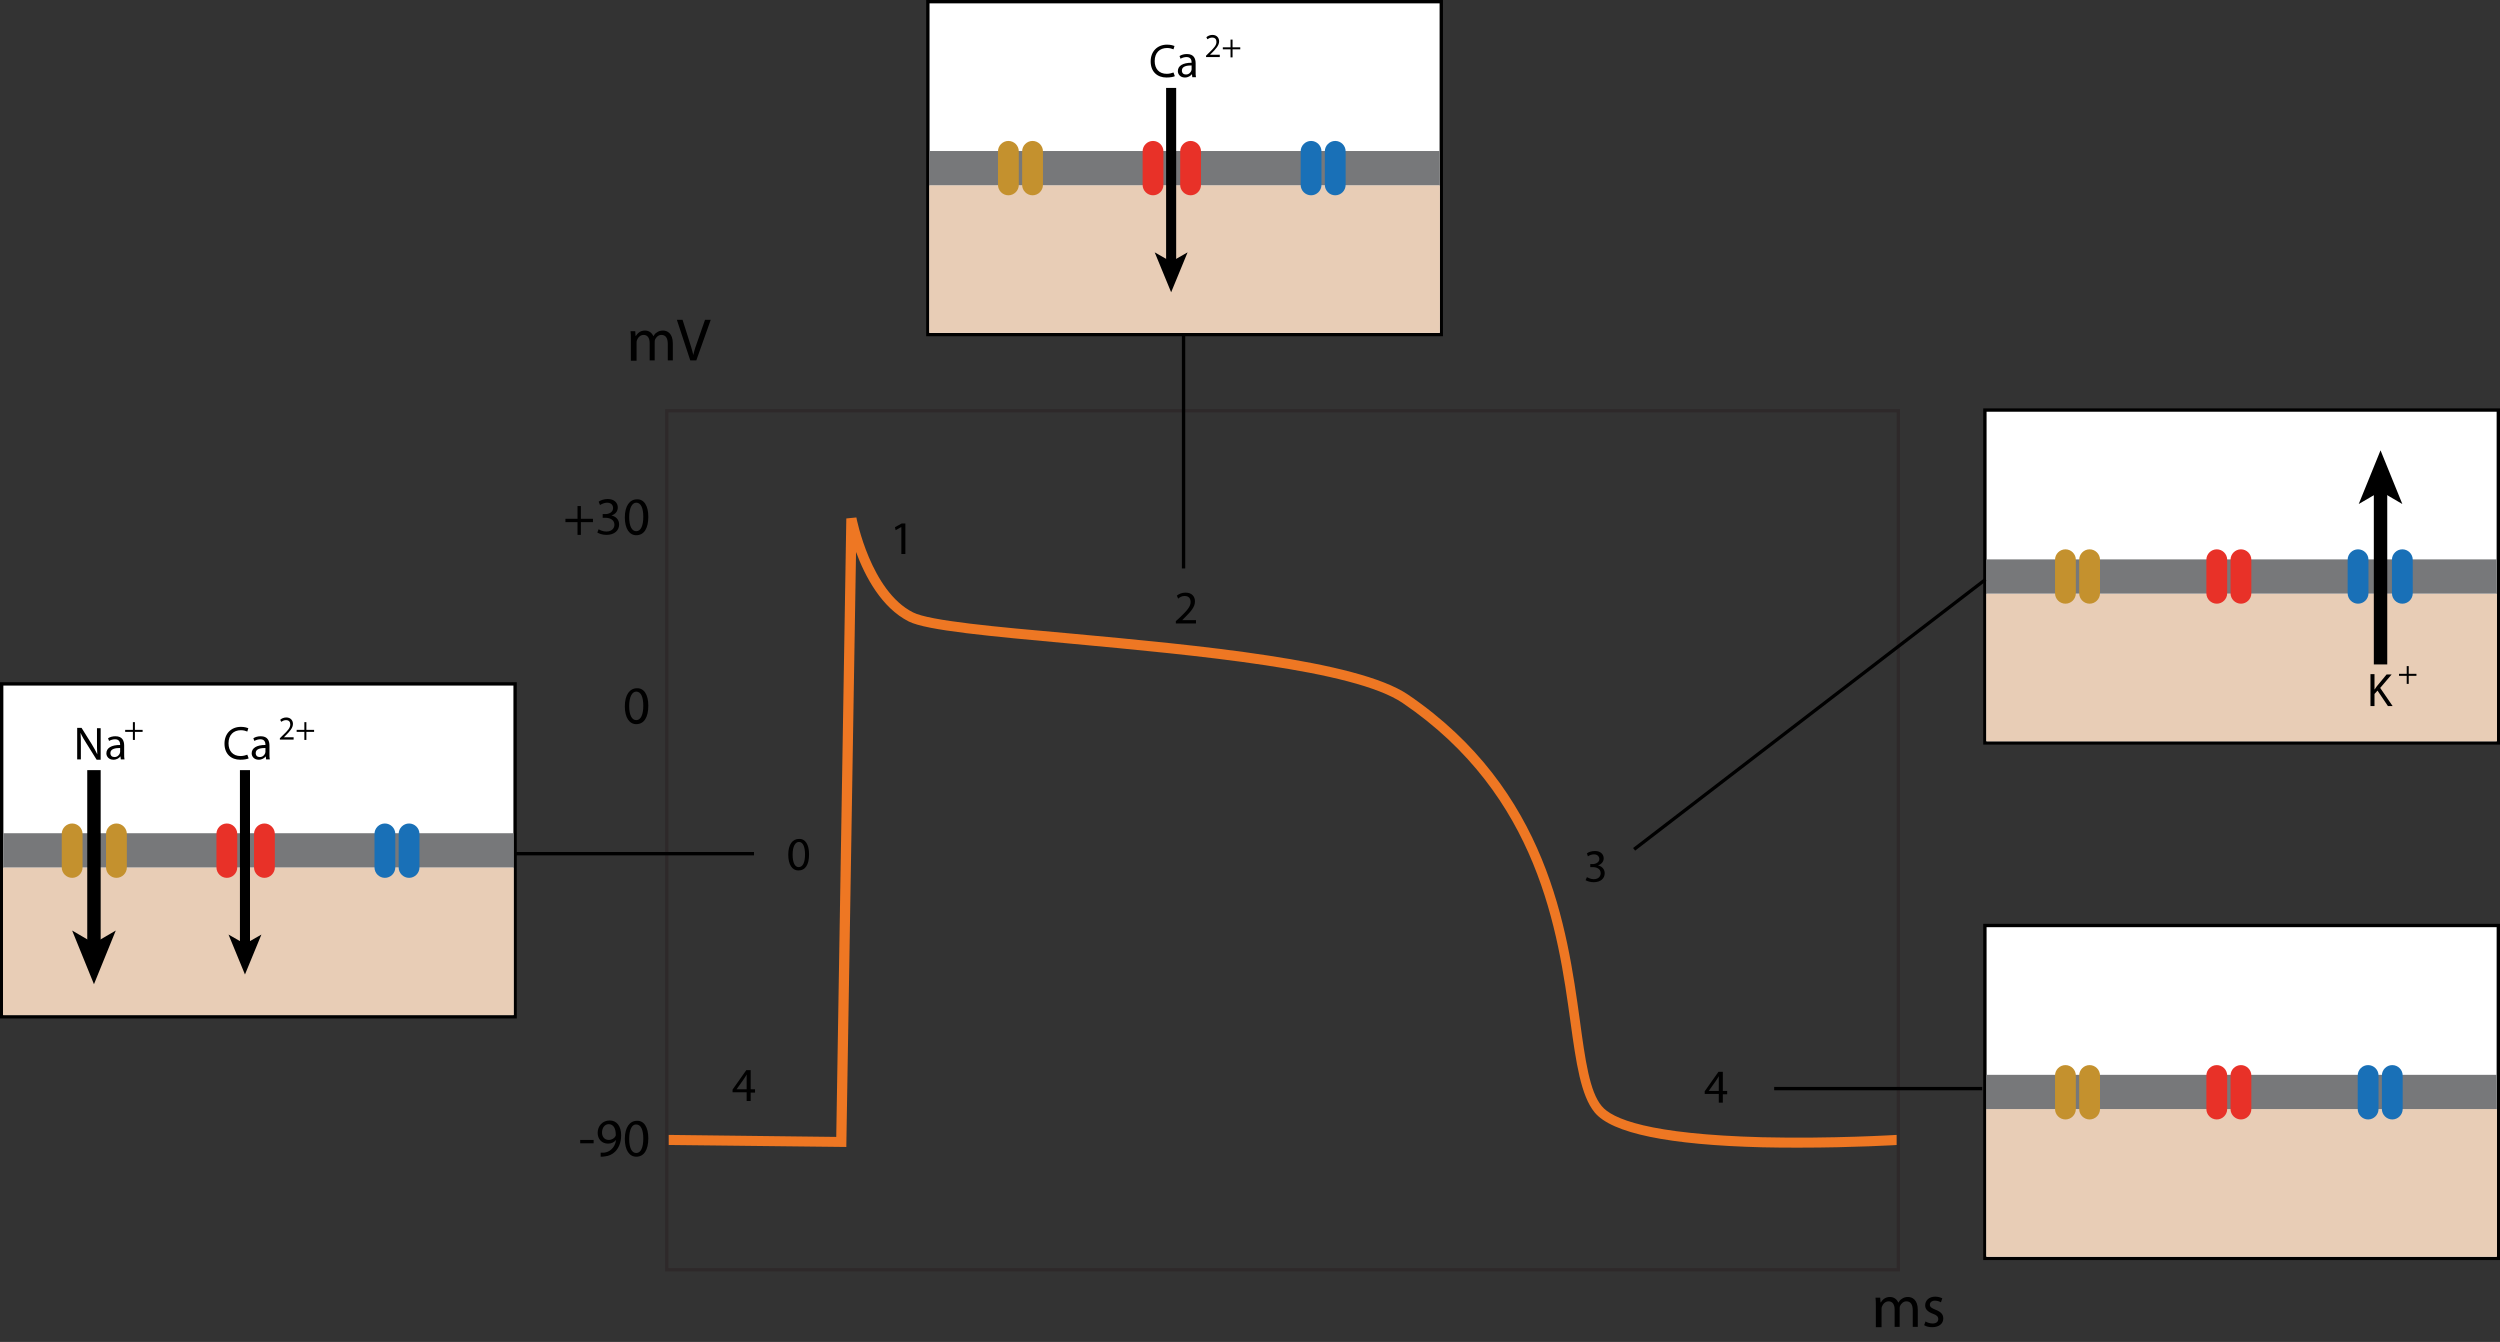
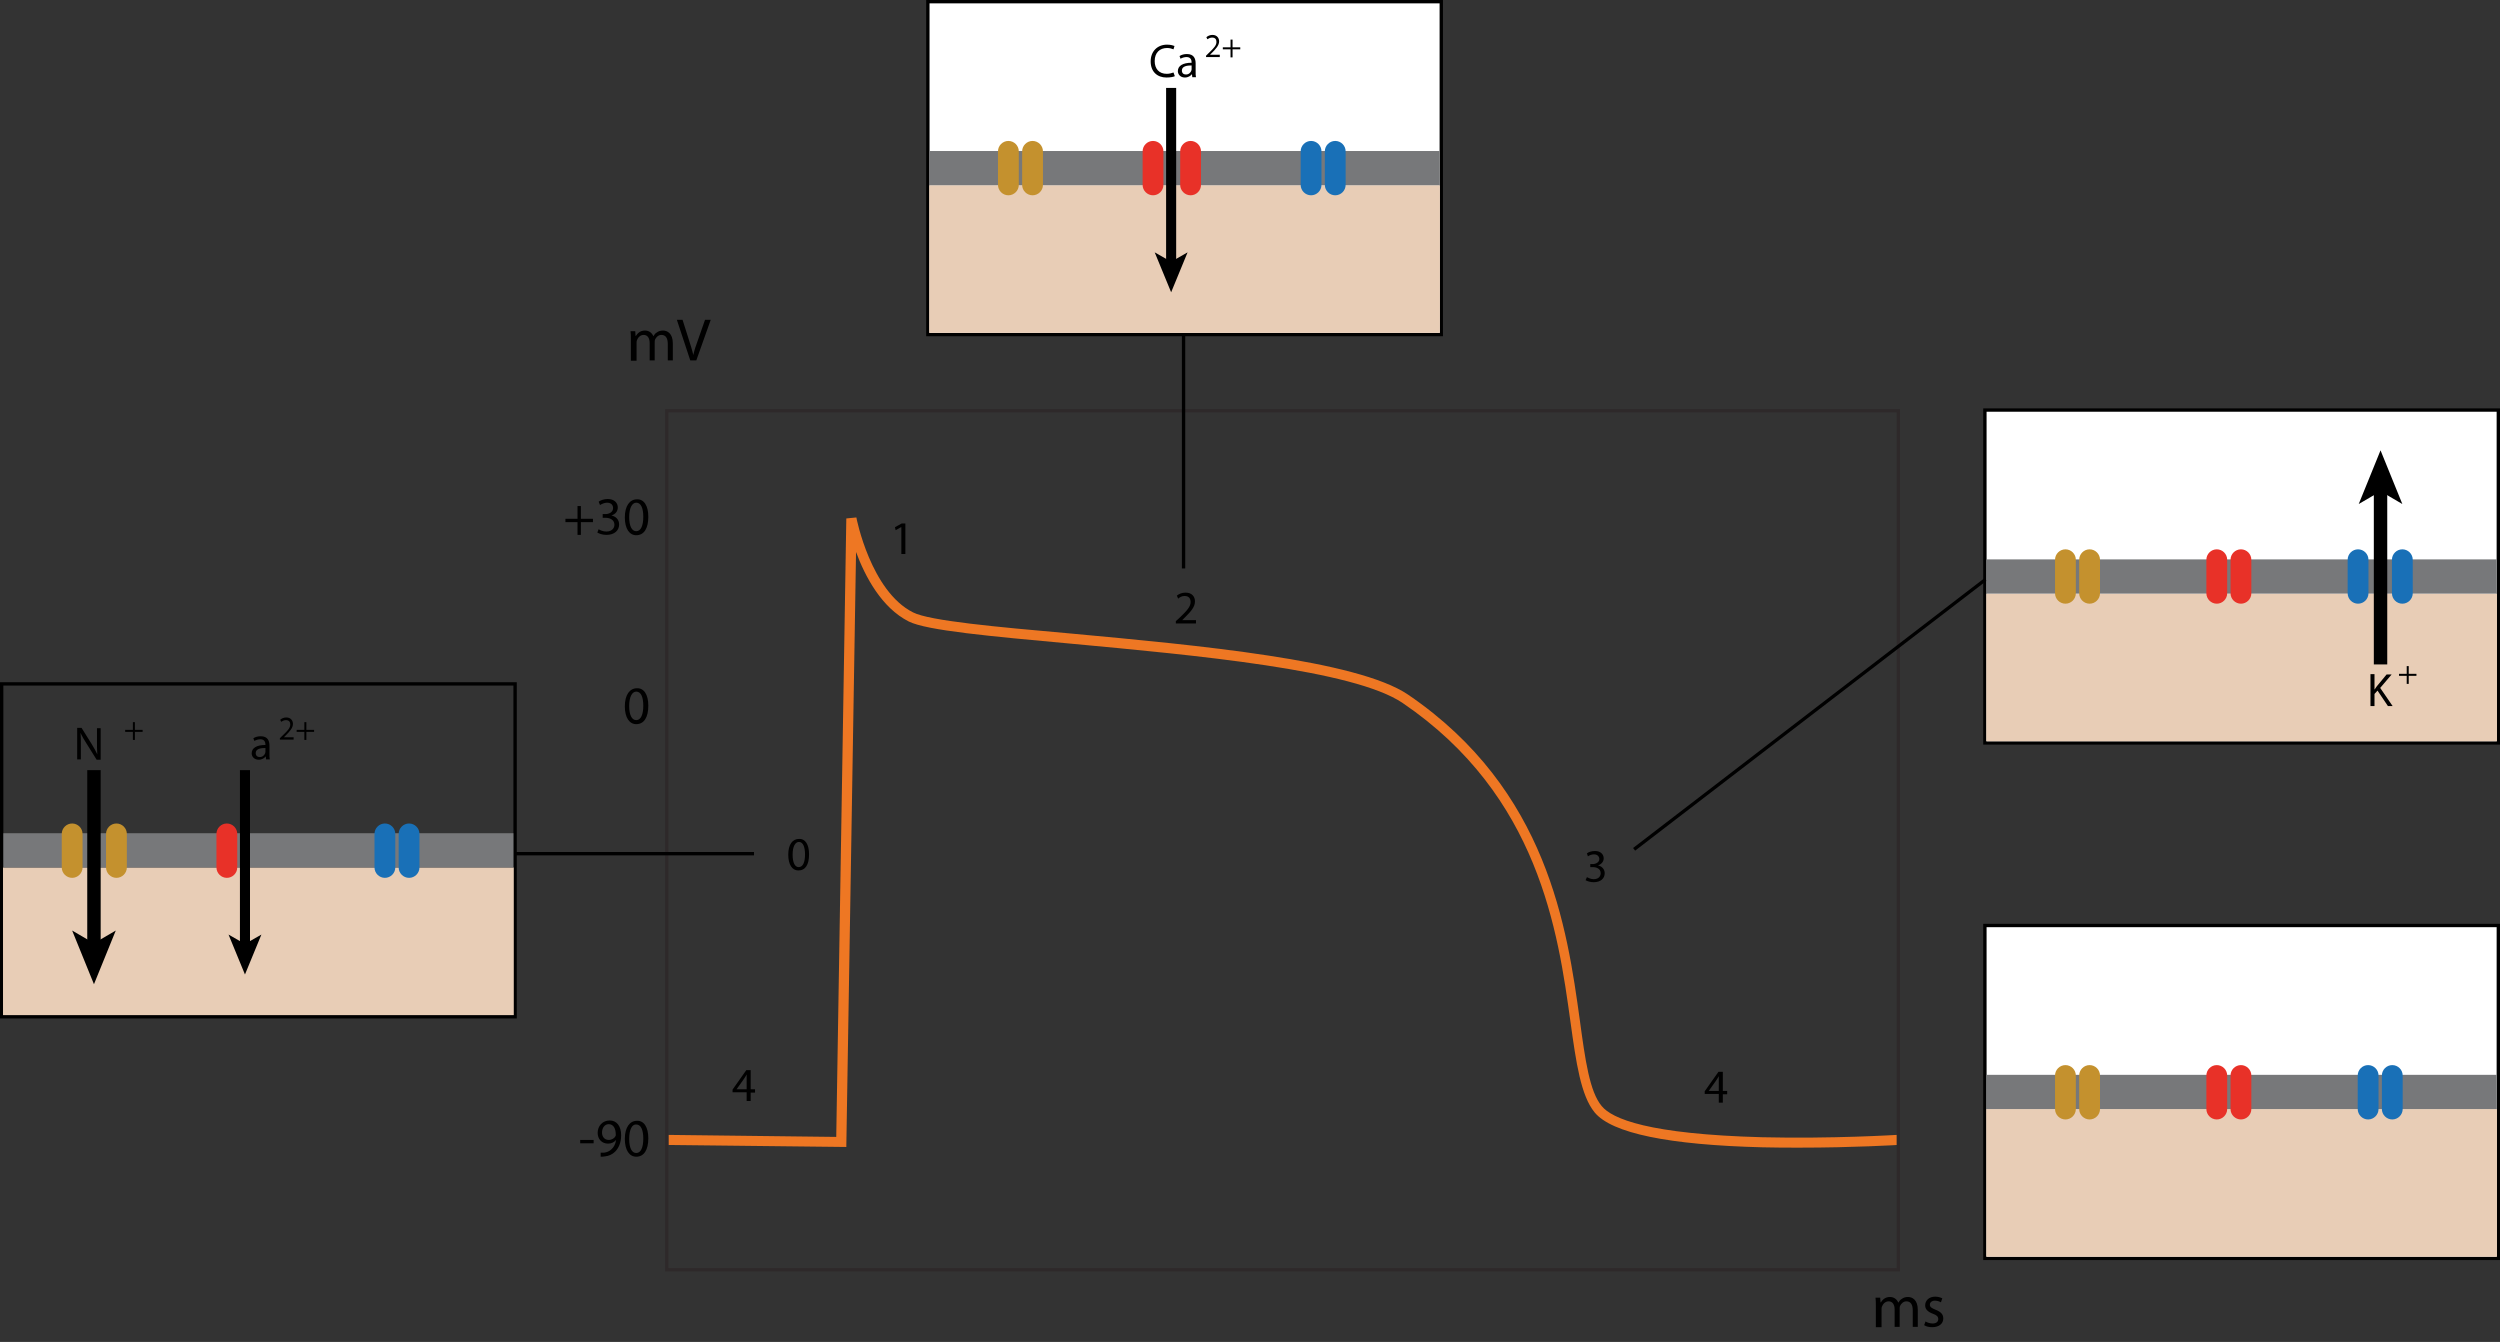
<svg xmlns="http://www.w3.org/2000/svg" version="1.1" id="Layer_1" x="0px" y="0px" viewBox="0 0 745 399.9" style="enable-background:new 0 0 745 399.9;" xml:space="preserve">
  <rect x="0" y="0" width="745" height="399.9" fill="#333333" stroke="none" />
  <style type="text/css">
	.st0{fill:#EE7723;}
	.st1{fill:#2E292A;}
	.st2{fill:#FFFFFF;}
	.st3{fill:#E8CDB6;}
	.st4{fill:#77787A;}
	.st5{fill:#C4912E;}
	.st6{fill:#E83128;}
	.st7{fill:#1970B7;}
</style>
  <g>
    <g>
      <g>
        <path class="st0" d="M536.2,342c-3.5,0-7.2,0-10.9-0.1c-28.1-0.7-45-4.2-50.1-10.4c-4.1-5-5.5-14.7-7.2-27     c-3.7-26.8-9.4-67.4-50-95c-14.6-9.9-61.4-14.2-99-17.7c-23.9-2.2-42.8-3.9-48.2-6.6c-8.1-4.1-13-13.4-15.7-20.7l-2.9,177.3     l-53-0.6l0-3l50,0.6l3-184.3l3-0.3c0,0.2,4.3,22,16.9,28.3c4.9,2.5,24.5,4.3,47.1,6.3c37.9,3.5,85.2,7.9,100.4,18.2     c41.7,28.4,47.4,69.7,51.2,97.1c1.6,11.8,2.9,21.2,6.5,25.5c3.1,3.8,13.9,8.4,47.9,9.3c20.6,0.5,39.9-0.7,40.1-0.7l0.2,3     C565.5,341.2,552.4,342,536.2,342z" />
      </g>
      <g>
        <path class="st1" d="M566.2,378.9h-368v-257h368V378.9z M199.2,377.9h366v-255h-366V377.9z" />
      </g>
      <g>
        <path d="M176.9,339.7v1h-4v-1H176.9z" />
        <path d="M178.9,343.5c0.3,0,0.7,0,1.1,0c0.8-0.1,1.6-0.4,2.2-1c0.7-0.6,1.2-1.5,1.4-2.8h0c-0.6,0.7-1.4,1.1-2.4,1.1     c-1.9,0-3.1-1.4-3.1-3.2c0-2,1.4-3.7,3.6-3.7c2.1,0,3.4,1.7,3.4,4.4c0,2.3-0.8,3.9-1.8,4.9c-0.8,0.8-1.9,1.3-3,1.4     c-0.5,0.1-1,0.1-1.3,0.1V343.5z M179.4,337.5c0,1.3,0.8,2.2,2,2.2c0.9,0,1.7-0.5,2-1.1c0.1-0.1,0.1-0.3,0.1-0.5     c0-1.8-0.7-3.1-2.1-3.1C180.2,335,179.4,336.1,179.4,337.5z" />
        <path d="M193.2,339.2c0,3.5-1.3,5.5-3.6,5.5c-2,0-3.4-1.9-3.4-5.3c0-3.5,1.5-5.4,3.6-5.4C191.9,333.9,193.2,335.9,193.2,339.2z      M187.5,339.4c0,2.7,0.8,4.2,2.1,4.2c1.4,0,2.1-1.7,2.1-4.3c0-2.6-0.7-4.2-2.1-4.2C188.4,335,187.5,336.5,187.5,339.4z" />
      </g>
      <g>
        <path d="M193.2,210.3c0,3.5-1.3,5.5-3.6,5.5c-2,0-3.4-1.9-3.4-5.3c0-3.5,1.5-5.4,3.6-5.4C191.9,205,193.2,207,193.2,210.3z      M187.5,210.4c0,2.7,0.8,4.2,2.1,4.2c1.4,0,2.1-1.7,2.1-4.3c0-2.6-0.7-4.2-2.1-4.2C188.4,206.1,187.5,207.6,187.5,210.4z" />
      </g>
      <g>
        <path d="M173.1,150.8v3.8h3.6v1h-3.6v3.8h-1v-3.8h-3.6v-1h3.6v-3.8H173.1z" />
        <path d="M178.4,157.7c0.4,0.3,1.3,0.7,2.3,0.7c1.8,0,2.4-1.2,2.4-2c0-1.5-1.3-2.1-2.7-2.1h-0.8v-1.1h0.8c1,0,2.3-0.5,2.3-1.8     c0-0.8-0.5-1.6-1.8-1.6c-0.8,0-1.6,0.4-2.1,0.7l-0.4-1c0.5-0.4,1.6-0.8,2.7-0.8c2,0,3,1.2,3,2.5c0,1.1-0.6,2-1.9,2.4v0     c1.3,0.3,2.3,1.2,2.3,2.7c0,1.7-1.3,3.1-3.8,3.1c-1.2,0-2.2-0.4-2.7-0.7L178.4,157.7z" />
        <path d="M193.2,154c0,3.5-1.3,5.5-3.6,5.5c-2,0-3.4-1.9-3.4-5.3c0-3.5,1.5-5.4,3.6-5.4C191.9,148.7,193.2,150.7,193.2,154z      M187.5,154.1c0,2.7,0.8,4.2,2.1,4.2c1.4,0,2.1-1.7,2.1-4.3c0-2.6-0.7-4.2-2.1-4.2C188.4,149.8,187.5,151.3,187.5,154.1z" />
      </g>
      <g>
        <path d="M268.5,157.1L268.5,157.1l-1.6,0.9l-0.2-0.9l2-1.1h1.1v9.1h-1.2V157.1z" />
      </g>
      <g>
        <path d="M350.4,185.9v-0.8l1-0.9c2.3-2.2,3.4-3.4,3.4-4.8c0-0.9-0.4-1.8-1.8-1.8c-0.8,0-1.5,0.4-1.9,0.8l-0.4-0.9     c0.6-0.5,1.5-0.9,2.6-0.9c2,0,2.8,1.3,2.8,2.6c0,1.7-1.2,3-3.1,4.9l-0.7,0.7v0h4.1v1H350.4z" />
      </g>
      <g>
        <path d="M472.9,261.4c0.4,0.2,1.2,0.6,2,0.6c1.6,0,2.1-1,2.1-1.8c0-1.3-1.2-1.8-2.4-1.8h-0.7v-0.9h0.7c0.9,0,2-0.5,2-1.5     c0-0.7-0.5-1.4-1.6-1.4c-0.7,0-1.4,0.3-1.8,0.6l-0.3-0.9c0.5-0.4,1.4-0.7,2.4-0.7c1.8,0,2.6,1.1,2.6,2.2c0,0.9-0.6,1.7-1.7,2.1v0     c1.1,0.2,2,1.1,2,2.3c0,1.5-1.1,2.7-3.3,2.7c-1,0-1.9-0.3-2.4-0.6L472.9,261.4z" />
      </g>
      <g>
        <path d="M512.2,328.5v-2.5H508v-0.8l4.1-5.8h1.3v5.7h1.3v1h-1.3v2.5H512.2z M512.2,325.1v-3c0-0.5,0-1,0-1.4h0     c-0.3,0.5-0.5,0.9-0.8,1.3l-2.2,3.1v0H512.2z" />
      </g>
      <g>
        <path d="M241.1,254.6c0,3.1-1.1,4.8-3.2,4.8c-1.8,0-3-1.7-3-4.7c0-3.1,1.3-4.7,3.2-4.7C240,249.9,241.1,251.7,241.1,254.6z      M236.2,254.7c0,2.4,0.7,3.7,1.8,3.7c1.3,0,1.9-1.5,1.9-3.8c0-2.2-0.6-3.7-1.8-3.7C237,250.9,236.2,252.2,236.2,254.7z" />
      </g>
      <g>
        <path d="M222.5,328v-2.5h-4.2v-0.8l4.1-5.8h1.3v5.7h1.3v1h-1.3v2.5H222.5z M222.5,324.6v-3c0-0.5,0-1,0-1.4h0     c-0.3,0.5-0.5,0.9-0.8,1.3l-2.2,3.1v0H222.5z" />
      </g>
    </g>
    <g>
      <g>
        <rect x="276.5" y="0.5" class="st2" width="153" height="99.2" />
        <path d="M430,100.2H276V0h154V100.2z M277,99.2h152V1H277V99.2z" />
      </g>
      <g>
        <rect x="276.9" y="55.2" class="st3" width="152.2" height="44" />
      </g>
      <g>
        <rect x="277" y="45" class="st4" width="152" height="10.2" />
      </g>
      <g>
        <path class="st5" d="M303.6,55.1c0,1.7-1.4,3.1-3.1,3.1l0,0c-1.7,0-3.1-1.4-3.1-3.1v-10c0-1.7,1.4-3.1,3.1-3.1l0,0     c1.7,0,3.1,1.4,3.1,3.1V55.1z" />
      </g>
      <g>
        <path class="st5" d="M310.8,55.1c0,1.7-1.4,3.1-3.1,3.1l0,0c-1.7,0-3.1-1.4-3.1-3.1v-10c0-1.7,1.4-3.1,3.1-3.1l0,0     c1.7,0,3.1,1.4,3.1,3.1V55.1z" />
      </g>
      <g>
        <path class="st6" d="M346.7,55.1c0,1.7-1.4,3.1-3.1,3.1l0,0c-1.7,0-3.1-1.4-3.1-3.1v-10c0-1.7,1.4-3.1,3.1-3.1l0,0     c1.7,0,3.1,1.4,3.1,3.1V55.1z" />
      </g>
      <g>
        <path class="st6" d="M357.9,55.1c0,1.7-1.4,3.1-3.1,3.1l0,0c-1.7,0-3.1-1.4-3.1-3.1v-10c0-1.7,1.4-3.1,3.1-3.1l0,0     c1.7,0,3.1,1.4,3.1,3.1V55.1z" />
      </g>
      <g>
        <path class="st7" d="M393.8,55.1c0,1.7-1.4,3.1-3.1,3.1l0,0c-1.7,0-3.1-1.4-3.1-3.1v-10c0-1.7,1.4-3.1,3.1-3.1l0,0     c1.7,0,3.1,1.4,3.1,3.1V55.1z" />
      </g>
      <g>
-         <path class="st7" d="M401,55.1c0,1.7-1.4,3.1-3.1,3.1l0,0c-1.7,0-3.1-1.4-3.1-3.1v-10c0-1.7,1.4-3.1,3.1-3.1l0,0     c1.7,0,3.1,1.4,3.1,3.1V55.1z" />
+         <path class="st7" d="M401,55.1c0,1.7-1.4,3.1-3.1,3.1l0,0c-1.7,0-3.1-1.4-3.1-3.1v-10c0-1.7,1.4-3.1,3.1-3.1l0,0     c1.7,0,3.1,1.4,3.1,3.1V55.1" />
      </g>
      <g>
        <g>
          <path d="M350.1,22.7c-0.4,0.2-1.3,0.4-2.5,0.4c-2.7,0-4.7-1.7-4.7-4.8c0-3,2-5,4.9-5c1.2,0,1.9,0.3,2.2,0.4l-0.3,1      c-0.5-0.2-1.1-0.4-1.9-0.4c-2.2,0-3.7,1.4-3.7,3.9c0,2.3,1.3,3.8,3.6,3.8c0.7,0,1.5-0.2,2-0.4L350.1,22.7z" />
          <path d="M355.3,23l-0.1-0.9h0c-0.4,0.5-1.1,1-2.1,1c-1.4,0-2.1-1-2.1-1.9c0-1.6,1.5-2.5,4.1-2.5v-0.1c0-0.6-0.2-1.6-1.5-1.6      c-0.6,0-1.3,0.2-1.8,0.5l-0.3-0.8c0.6-0.4,1.4-0.6,2.2-0.6c2.1,0,2.6,1.4,2.6,2.8v2.5c0,0.6,0,1.2,0.1,1.6H355.3z M355.1,19.5      c-1.3,0-2.9,0.2-2.9,1.5c0,0.8,0.5,1.2,1.2,1.2c0.9,0,1.4-0.6,1.6-1.1c0-0.1,0.1-0.3,0.1-0.4V19.5z" />
        </g>
        <g>
          <path d="M359.4,17.1v-0.5l0.7-0.7c1.7-1.6,2.4-2.4,2.4-3.4c0-0.7-0.3-1.3-1.3-1.3c-0.6,0-1.1,0.3-1.4,0.5l-0.3-0.6      c0.4-0.4,1.1-0.7,1.8-0.7c1.4,0,2,1,2,1.9c0,1.2-0.9,2.2-2.2,3.5l-0.5,0.5v0h2.9v0.7H359.4z" />
          <path d="M367.3,11.8v2.3h2.3v0.6h-2.3v2.4h-0.6v-2.4h-2.3v-0.6h2.3v-2.3H367.3z" />
        </g>
      </g>
      <g>
        <g>
          <rect x="347.5" y="26.2" width="3" height="52.5" />
        </g>
        <g>
          <polygon points="349,87.1 344.1,75.2 349,78 353.9,75.2     " />
        </g>
      </g>
    </g>
    <g>
      <g>
        <rect x="591.5" y="122.2" class="st2" width="153" height="99.2" />
        <path d="M745,221.9H591V121.7h154V221.9z M592,220.9h152v-98.2H592V220.9z" />
      </g>
      <g>
        <rect x="591.9" y="176.9" class="st3" width="152.2" height="44" />
      </g>
      <g>
        <rect x="592" y="166.7" class="st4" width="152" height="10.2" />
      </g>
      <g>
        <path class="st5" d="M618.6,176.8c0,1.7-1.4,3.1-3.1,3.1l0,0c-1.7,0-3.1-1.4-3.1-3.1v-10c0-1.7,1.4-3.1,3.1-3.1l0,0     c1.7,0,3.1,1.4,3.1,3.1V176.8z" />
      </g>
      <g>
        <path class="st5" d="M625.8,176.8c0,1.7-1.4,3.1-3.1,3.1l0,0c-1.7,0-3.1-1.4-3.1-3.1v-10c0-1.7,1.4-3.1,3.1-3.1l0,0     c1.7,0,3.1,1.4,3.1,3.1V176.8z" />
      </g>
      <g>
        <path class="st6" d="M663.7,176.8c0,1.7-1.4,3.1-3.1,3.1l0,0c-1.7,0-3.1-1.4-3.1-3.1v-10c0-1.7,1.4-3.1,3.1-3.1l0,0     c1.7,0,3.1,1.4,3.1,3.1V176.8z" />
      </g>
      <g>
        <path class="st6" d="M670.9,176.8c0,1.7-1.4,3.1-3.1,3.1l0,0c-1.7,0-3.1-1.4-3.1-3.1v-10c0-1.7,1.4-3.1,3.1-3.1l0,0     c1.7,0,3.1,1.4,3.1,3.1V176.8z" />
      </g>
      <g>
        <path class="st7" d="M705.8,176.8c0,1.7-1.4,3.1-3.1,3.1l0,0c-1.7,0-3.1-1.4-3.1-3.1v-10c0-1.7,1.4-3.1,3.1-3.1l0,0     c1.7,0,3.1,1.4,3.1,3.1V176.8z" />
      </g>
      <g>
        <path class="st7" d="M719,176.8c0,1.7-1.4,3.1-3.1,3.1l0,0c-1.7,0-3.1-1.4-3.1-3.1v-10c0-1.7,1.4-3.1,3.1-3.1l0,0     c1.7,0,3.1,1.4,3.1,3.1V176.8z" />
      </g>
      <g>
        <g>
          <rect x="707.4" y="145.5" width="4" height="52.5" />
        </g>
        <g>
          <polygon points="709.4,134.2 715.9,150.2 709.4,146.4 702.9,150.2     " />
        </g>
      </g>
      <g>
        <g>
          <path d="M706.4,200.9h1.2v4.6h0c0.3-0.4,0.5-0.7,0.7-1l2.9-3.5h1.5l-3.4,4l3.7,5.4h-1.4l-3.1-4.6l-0.9,1v3.6h-1.2V200.9z" />
        </g>
        <g>
          <path d="M717.8,198.5v2.3h2.3v0.6h-2.3v2.4h-0.6v-2.4h-2.3v-0.6h2.3v-2.3H717.8z" />
        </g>
      </g>
    </g>
    <g>
      <g>
        <rect x="591.5" y="275.8" class="st2" width="153" height="99.2" />
        <path d="M745,375.5H591V275.3h154V375.5z M592,374.5h152v-98.2H592V374.5z" />
      </g>
      <g>
        <rect x="591.9" y="330.5" class="st3" width="152.2" height="44" />
      </g>
      <g>
        <rect x="592" y="320.3" class="st4" width="152" height="10.2" />
      </g>
      <g>
        <path class="st5" d="M618.6,330.5c0,1.7-1.4,3.1-3.1,3.1l0,0c-1.7,0-3.1-1.4-3.1-3.1v-10c0-1.7,1.4-3.1,3.1-3.1l0,0     c1.7,0,3.1,1.4,3.1,3.1V330.5z" />
      </g>
      <g>
        <path class="st5" d="M625.8,330.5c0,1.7-1.4,3.1-3.1,3.1l0,0c-1.7,0-3.1-1.4-3.1-3.1v-10c0-1.7,1.4-3.1,3.1-3.1l0,0     c1.7,0,3.1,1.4,3.1,3.1V330.5z" />
      </g>
      <g>
        <path class="st6" d="M663.7,330.5c0,1.7-1.4,3.1-3.1,3.1l0,0c-1.7,0-3.1-1.4-3.1-3.1v-10c0-1.7,1.4-3.1,3.1-3.1l0,0     c1.7,0,3.1,1.4,3.1,3.1V330.5z" />
      </g>
      <g>
        <path class="st6" d="M670.9,330.5c0,1.7-1.4,3.1-3.1,3.1l0,0c-1.7,0-3.1-1.4-3.1-3.1v-10c0-1.7,1.4-3.1,3.1-3.1l0,0     c1.7,0,3.1,1.4,3.1,3.1V330.5z" />
      </g>
      <g>
        <path class="st7" d="M708.8,330.5c0,1.7-1.4,3.1-3.1,3.1l0,0c-1.7,0-3.1-1.4-3.1-3.1v-10c0-1.7,1.4-3.1,3.1-3.1l0,0     c1.7,0,3.1,1.4,3.1,3.1V330.5z" />
      </g>
      <g>
        <path class="st7" d="M716,330.5c0,1.7-1.4,3.1-3.1,3.1l0,0c-1.7,0-3.1-1.4-3.1-3.1v-10c0-1.7,1.4-3.1,3.1-3.1l0,0     c1.7,0,3.1,1.4,3.1,3.1V330.5z" />
      </g>
    </g>
    <g>
      <g>
        <g>
-           <rect x="0.5" y="203.8" class="st2" width="153" height="99.2" />
          <path d="M154,303.5H0V203.3h154V303.5z M1,302.5h152v-98.2H1V302.5z" />
        </g>
        <g>
          <rect x="0.9" y="258.5" class="st3" width="152.2" height="44" />
        </g>
        <g>
          <rect x="1" y="248.3" class="st4" width="152" height="10.2" />
        </g>
        <g>
          <path class="st5" d="M24.6,258.5c0,1.7-1.4,3.1-3.1,3.1l0,0c-1.7,0-3.1-1.4-3.1-3.1v-10c0-1.7,1.4-3.1,3.1-3.1l0,0      c1.7,0,3.1,1.4,3.1,3.1V258.5z" />
        </g>
        <g>
          <path class="st5" d="M37.8,258.5c0,1.7-1.4,3.1-3.1,3.1l0,0c-1.7,0-3.1-1.4-3.1-3.1v-10c0-1.7,1.4-3.1,3.1-3.1l0,0      c1.7,0,3.1,1.4,3.1,3.1V258.5z" />
        </g>
        <g>
          <path class="st6" d="M70.7,258.5c0,1.7-1.4,3.1-3.1,3.1l0,0c-1.7,0-3.1-1.4-3.1-3.1v-10c0-1.7,1.4-3.1,3.1-3.1l0,0      c1.7,0,3.1,1.4,3.1,3.1V258.5z" />
        </g>
        <g>
-           <path class="st6" d="M81.9,258.5c0,1.7-1.4,3.1-3.1,3.1l0,0c-1.7,0-3.1-1.4-3.1-3.1v-10c0-1.7,1.4-3.1,3.1-3.1l0,0      c1.7,0,3.1,1.4,3.1,3.1V258.5z" />
-         </g>
+           </g>
        <g>
          <path class="st7" d="M117.8,258.5c0,1.7-1.4,3.1-3.1,3.1l0,0c-1.7,0-3.1-1.4-3.1-3.1v-10c0-1.7,1.4-3.1,3.1-3.1l0,0      c1.7,0,3.1,1.4,3.1,3.1V258.5z" />
        </g>
        <g>
          <path class="st7" d="M125,258.5c0,1.7-1.4,3.1-3.1,3.1l0,0c-1.7,0-3.1-1.4-3.1-3.1v-10c0-1.7,1.4-3.1,3.1-3.1l0,0      c1.7,0,3.1,1.4,3.1,3.1V258.5z" />
        </g>
        <g>
          <g>
            <path d="M23,226.3v-9.4h1.3l3,4.8c0.7,1.1,1.2,2.1,1.7,3.1l0,0c-0.1-1.3-0.1-2.4-0.1-3.9v-3.9h1.1v9.4h-1.2l-3-4.8       c-0.7-1.1-1.3-2.1-1.8-3.2l0,0c0.1,1.2,0.1,2.3,0.1,3.9v4H23z" />
-             <path d="M36,226.3l-0.1-0.9h0c-0.4,0.5-1.1,1-2.1,1c-1.4,0-2.1-1-2.1-1.9c0-1.6,1.5-2.5,4.1-2.5v-0.1c0-0.6-0.2-1.6-1.5-1.6       c-0.6,0-1.3,0.2-1.8,0.5l-0.3-0.8c0.6-0.4,1.4-0.6,2.2-0.6c2.1,0,2.6,1.4,2.6,2.8v2.5c0,0.6,0,1.2,0.1,1.6H36z M35.8,222.9       c-1.3,0-2.9,0.2-2.9,1.5c0,0.8,0.5,1.2,1.2,1.2c0.9,0,1.4-0.6,1.6-1.1c0-0.1,0.1-0.3,0.1-0.4V222.9z" />
          </g>
          <g>
            <path d="M40.2,215.2v2.3h2.3v0.6h-2.3v2.4h-0.6v-2.4h-2.3v-0.6h2.3v-2.3H40.2z" />
          </g>
        </g>
        <g>
          <g>
-             <path d="M74.1,226c-0.4,0.2-1.3,0.4-2.5,0.4c-2.7,0-4.7-1.7-4.7-4.8c0-3,2-5,4.9-5c1.2,0,1.9,0.3,2.2,0.4l-0.3,1       c-0.5-0.2-1.1-0.4-1.9-0.4c-2.2,0-3.7,1.4-3.7,3.9c0,2.3,1.3,3.8,3.6,3.8c0.7,0,1.5-0.2,2-0.4L74.1,226z" />
            <path d="M79.3,226.3l-0.1-0.9h0c-0.4,0.5-1.1,1-2.1,1c-1.4,0-2.1-1-2.1-1.9c0-1.6,1.5-2.5,4.1-2.5v-0.1c0-0.6-0.2-1.6-1.5-1.6       c-0.6,0-1.3,0.2-1.8,0.5l-0.3-0.8c0.6-0.4,1.4-0.6,2.2-0.6c2.1,0,2.6,1.4,2.6,2.8v2.5c0,0.6,0,1.2,0.1,1.6H79.3z M79.1,222.9       c-1.3,0-2.9,0.2-2.9,1.5c0,0.8,0.5,1.2,1.2,1.2c0.9,0,1.4-0.6,1.6-1.1c0-0.1,0.1-0.3,0.1-0.4V222.9z" />
          </g>
          <g>
            <path d="M83.4,220.5v-0.5l0.7-0.7c1.7-1.6,2.4-2.4,2.4-3.4c0-0.7-0.3-1.3-1.3-1.3c-0.6,0-1.1,0.3-1.4,0.5l-0.3-0.6       c0.4-0.4,1.1-0.7,1.8-0.7c1.4,0,2,1,2,1.9c0,1.2-0.9,2.2-2.2,3.5l-0.5,0.5v0h2.9v0.7H83.4z" />
            <path d="M91.3,215.2v2.3h2.3v0.6h-2.3v2.4h-0.6v-2.4h-2.3v-0.6h2.3v-2.3H91.3z" />
          </g>
        </g>
        <g>
          <g>
            <rect x="26" y="229.5" width="4" height="52.5" />
          </g>
          <g>
            <polygon points="28,293.3 21.5,277.3 28,281.1 34.5,277.3      " />
          </g>
        </g>
        <g>
          <g>
            <rect x="71.5" y="229.5" width="3" height="52.5" />
          </g>
          <g>
            <polygon points="73,290.4 68.1,278.5 73,281.3 77.9,278.5      " />
          </g>
        </g>
      </g>
      <g>
        <rect x="153.7" y="253.9" width="71" height="1" />
      </g>
    </g>
    <g>
      <rect x="352.2" y="99.4" width="1" height="70" />
    </g>
    <g>
      <rect x="473.3" y="212.2" transform="matrix(0.793 -0.609 0.609 0.793 -17.9 372.668)" width="132" height="1" />
    </g>
    <g>
-       <rect x="528.7" y="323.9" width="62" height="1" />
-     </g>
+       </g>
  </g>
  <g>
    <path d="M188,101.1c0-0.9,0-1.6-0.1-2.4h1.4l0.1,1.4h0.1c0.5-0.8,1.3-1.6,2.7-1.6c1.2,0,2.1,0.7,2.5,1.7h0c0.3-0.5,0.6-0.9,1-1.1   c0.5-0.4,1.1-0.6,1.9-0.6c1.2,0,2.9,0.8,2.9,3.8v5.1h-1.5v-4.9c0-1.7-0.6-2.7-1.9-2.7c-0.9,0-1.6,0.7-1.9,1.4   c-0.1,0.2-0.1,0.5-0.1,0.8v5.4h-1.5v-5.2c0-1.4-0.6-2.4-1.8-2.4c-1,0-1.7,0.8-2,1.6c-0.1,0.2-0.1,0.5-0.1,0.8v5.3H188V101.1z" />
    <path d="M205.7,107.4l-4-12.1h1.7l1.9,6c0.5,1.6,1,3.1,1.3,4.5h0c0.3-1.4,0.8-2.9,1.4-4.5l2.1-6h1.7l-4.3,12.1H205.7z" />
  </g>
  <g>
    <path d="M559,389.1c0-0.9,0-1.6-0.1-2.4h1.4l0.1,1.4h0.1c0.5-0.8,1.3-1.6,2.7-1.6c1.2,0,2.1,0.7,2.5,1.7h0c0.3-0.5,0.6-0.9,1-1.1   c0.5-0.4,1.1-0.6,1.9-0.6c1.2,0,2.9,0.8,2.9,3.8v5.1h-1.5v-4.9c0-1.7-0.6-2.7-1.9-2.7c-0.9,0-1.6,0.7-1.9,1.4   c-0.1,0.2-0.1,0.5-0.1,0.8v5.4h-1.5v-5.2c0-1.4-0.6-2.4-1.8-2.4c-1,0-1.7,0.8-2,1.6c-0.1,0.2-0.1,0.5-0.1,0.8v5.3H559V389.1z" />
    <path d="M573.8,393.8c0.5,0.3,1.3,0.6,2.1,0.6c1.2,0,1.7-0.6,1.7-1.3c0-0.8-0.5-1.2-1.6-1.6c-1.6-0.6-2.3-1.4-2.3-2.5   c0-1.4,1.1-2.6,3-2.6c0.9,0,1.7,0.3,2.1,0.5l-0.4,1.2c-0.3-0.2-1-0.5-1.8-0.5c-0.9,0-1.5,0.5-1.5,1.2c0,0.7,0.5,1,1.7,1.5   c1.5,0.6,2.3,1.3,2.3,2.6c0,1.5-1.2,2.6-3.3,2.6c-1,0-1.8-0.2-2.4-0.6L573.8,393.8z" />
  </g>
</svg>